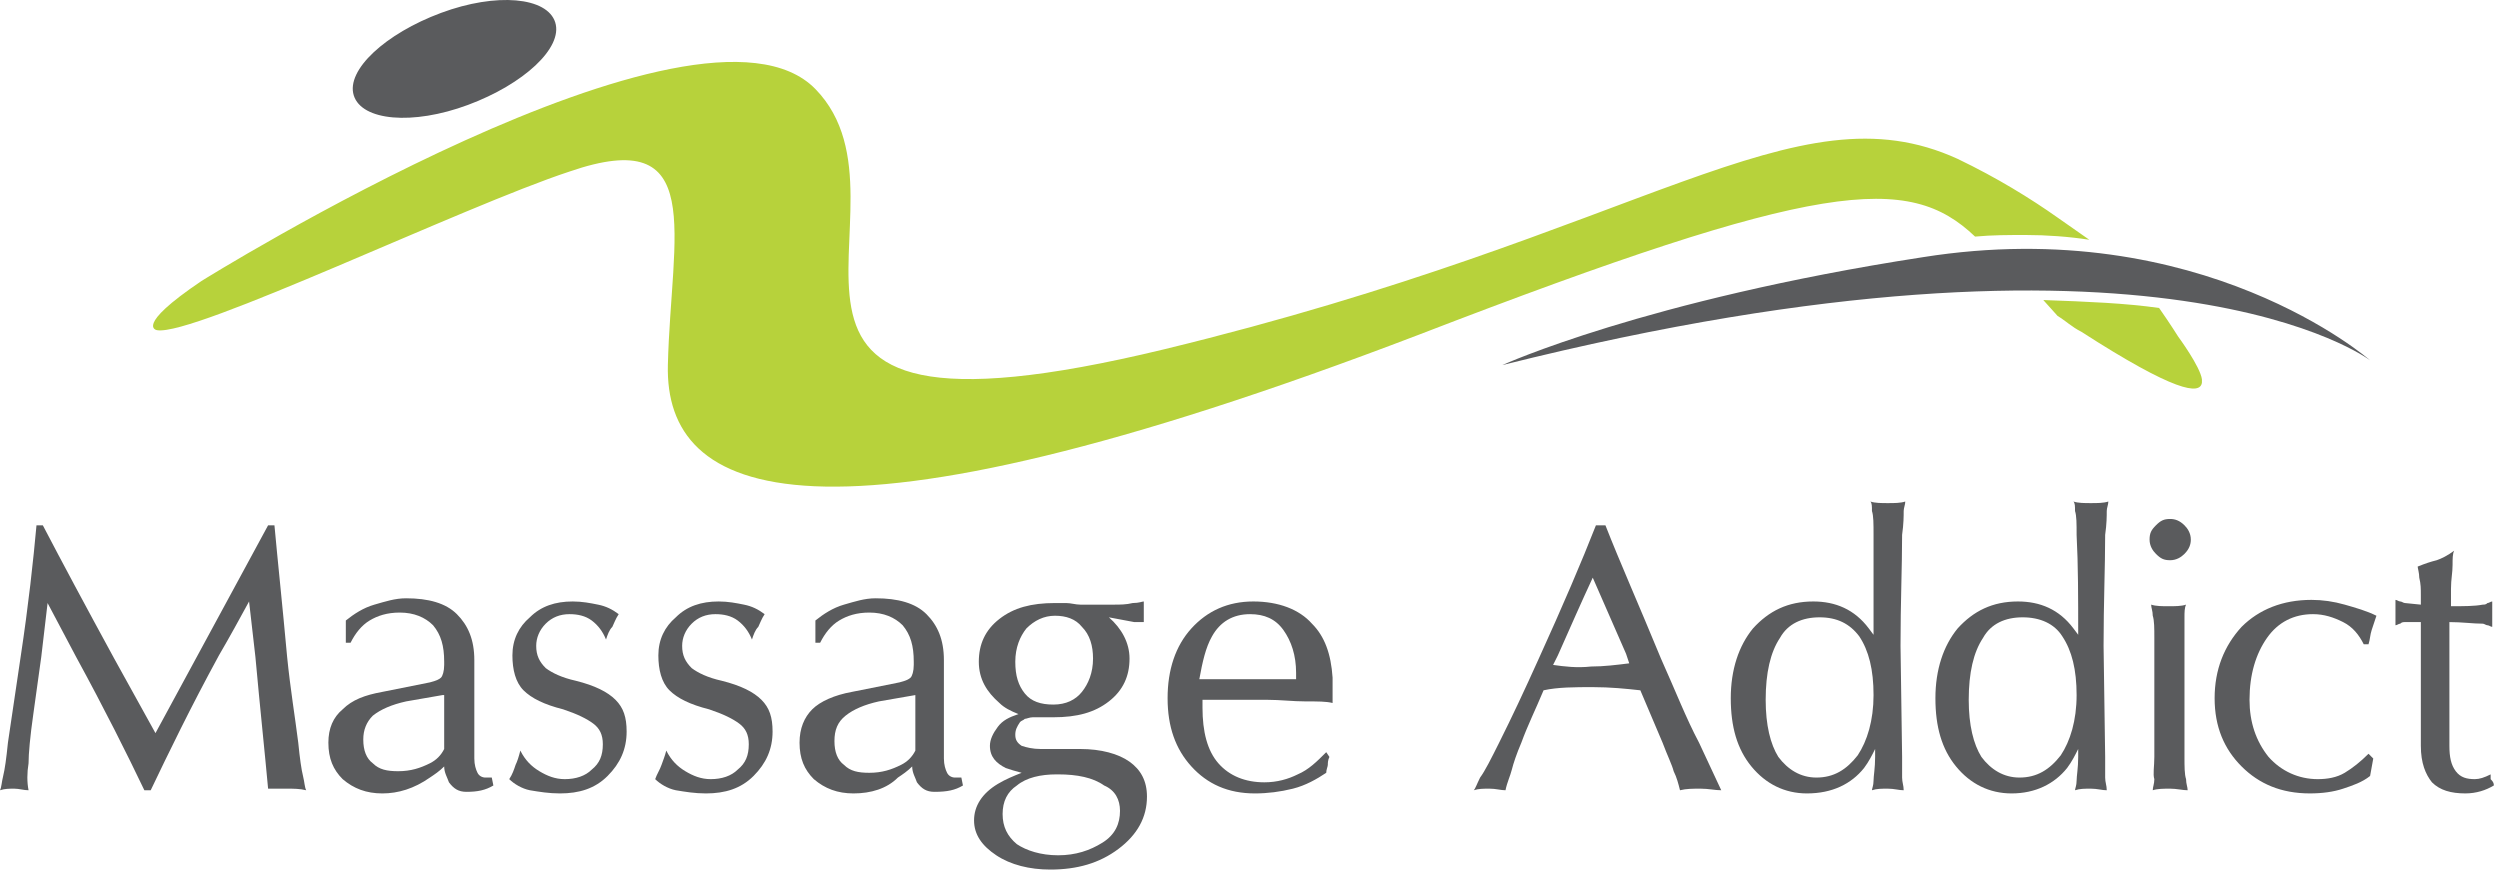
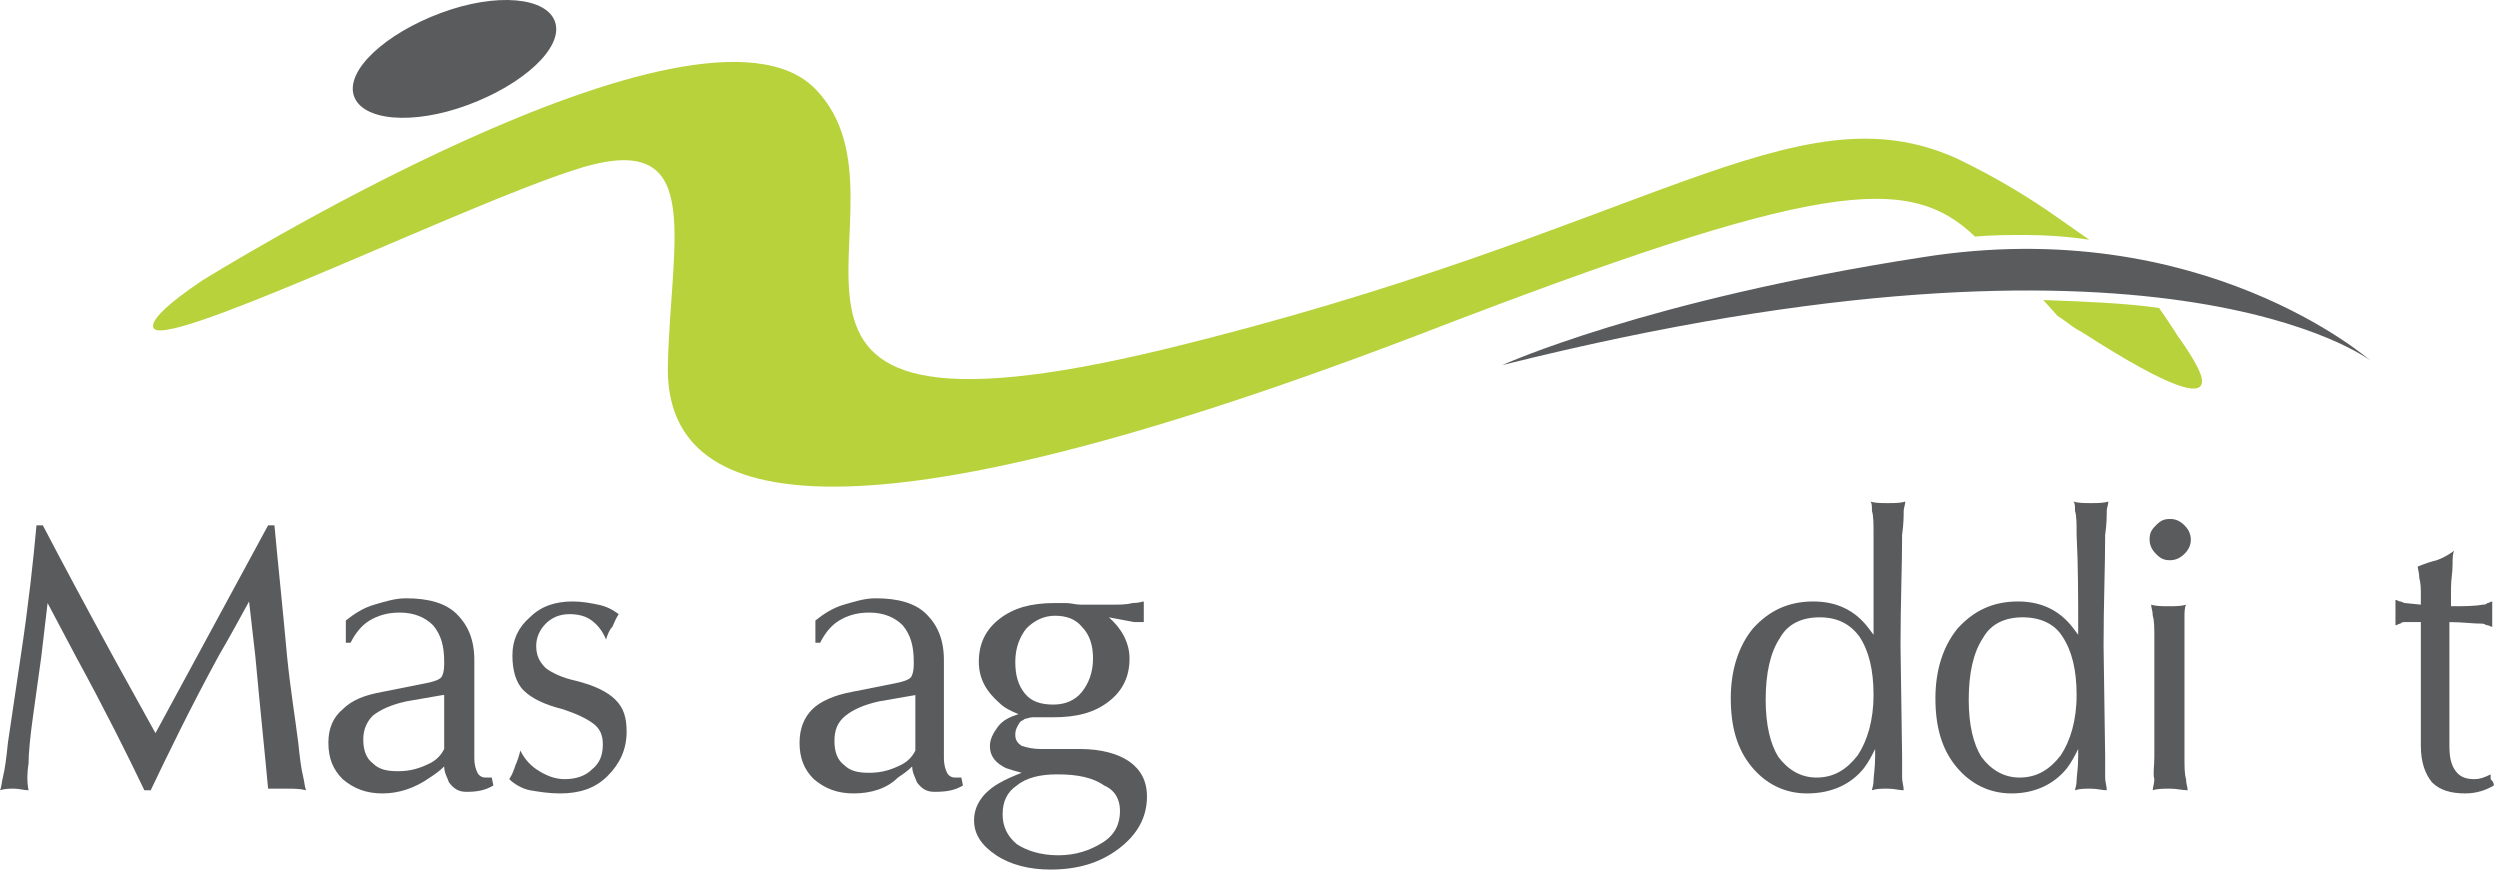
<svg xmlns="http://www.w3.org/2000/svg" width="230" height="80" viewBox="0 0 230 80" fill="none">
  <path d="M3.065 65.697C2.773 67.74 2.627 69.346 2.627 70.221C2.481 71.097 2.481 71.973 2.627 72.703C2.189 72.703 1.751 72.557 1.314 72.557C0.876 72.557 0.438 72.557 0 72.703C0.146 72.411 0.146 71.973 0.292 71.389C0.438 70.805 0.584 69.784 0.73 68.324L1.897 60.443C2.627 55.627 3.065 51.54 3.357 48.329H3.649H3.941C5.692 51.686 7.881 55.772 10.508 60.589L14.303 67.448L24.665 48.329H24.957H25.249C25.541 51.54 25.979 55.627 26.417 60.443C26.709 63.362 27.147 65.989 27.439 68.324C27.584 69.784 27.73 70.805 27.876 71.389C28.022 71.973 28.022 72.411 28.168 72.703C27.584 72.557 27.001 72.557 26.417 72.557C25.687 72.557 25.103 72.557 24.665 72.557C24.373 69.346 23.936 65.259 23.498 60.443L22.914 55.335C22.038 56.94 21.163 58.545 20.141 60.297C17.514 65.113 15.471 69.346 13.865 72.703H13.573H13.281C11.676 69.346 9.633 65.259 7.006 60.443L4.378 55.48L3.795 60.443L3.065 65.697Z" fill="#5A5B5D" />
  <path d="M40.719 63.946L37.362 64.529C36.049 64.821 35.027 65.259 34.298 65.843C33.714 66.427 33.422 67.156 33.422 68.032C33.422 69.054 33.714 69.784 34.298 70.222C34.881 70.805 35.611 70.951 36.633 70.951C37.8 70.951 38.676 70.659 39.552 70.222C40.136 69.93 40.573 69.492 40.865 68.908V63.946H40.719ZM35.173 72.995C33.714 72.995 32.546 72.557 31.524 71.681C30.649 70.805 30.211 69.784 30.211 68.324C30.211 67.011 30.649 65.989 31.524 65.259C32.4 64.383 33.568 63.946 35.173 63.654L39.552 62.778C40.136 62.632 40.428 62.486 40.573 62.34C40.719 62.194 40.865 61.756 40.865 61.173V60.881C40.865 59.421 40.573 58.4 39.844 57.524C39.114 56.794 38.092 56.356 36.779 56.356C35.611 56.356 34.735 56.648 34.006 57.086C33.276 57.524 32.692 58.254 32.254 59.129H31.816V57.086C32.546 56.502 33.422 55.918 34.444 55.627C35.465 55.335 36.341 55.043 37.362 55.043C39.406 55.043 41.011 55.481 42.033 56.502C43.054 57.524 43.638 58.837 43.638 60.735V69.784C43.638 70.367 43.784 70.805 43.93 71.097C44.076 71.389 44.368 71.535 44.66 71.535C44.952 71.535 45.098 71.535 45.244 71.535L45.39 72.265C44.66 72.703 43.93 72.849 42.909 72.849C42.179 72.849 41.741 72.557 41.303 71.973C41.157 71.535 40.865 71.097 40.865 70.513C40.428 70.951 39.99 71.243 39.552 71.535C38.092 72.557 36.633 72.995 35.173 72.995Z" fill="#5A5B5D" />
  <path d="M55.753 58.837C55.461 58.108 55.023 57.524 54.439 57.086C53.855 56.648 53.126 56.502 52.396 56.502C51.52 56.502 50.79 56.794 50.206 57.378C49.623 57.962 49.331 58.691 49.331 59.421C49.331 60.297 49.623 60.881 50.206 61.465C50.79 61.902 51.666 62.34 52.98 62.632C54.731 63.07 55.898 63.654 56.628 64.383C57.358 65.113 57.65 65.989 57.65 67.302C57.65 68.908 57.066 70.221 55.898 71.389C54.731 72.557 53.272 72.995 51.52 72.995C50.498 72.995 49.623 72.849 48.747 72.703C48.017 72.557 47.288 72.119 46.85 71.681C47.142 71.243 47.288 70.805 47.434 70.367C47.579 70.076 47.725 69.638 47.871 69.054C48.309 69.93 48.893 70.513 49.623 70.951C50.352 71.389 51.082 71.681 51.958 71.681C52.98 71.681 53.855 71.389 54.439 70.805C55.169 70.221 55.461 69.492 55.461 68.47C55.461 67.594 55.169 67.01 54.585 66.573C54.001 66.135 53.126 65.697 51.812 65.259C50.061 64.821 48.893 64.237 48.163 63.508C47.434 62.778 47.142 61.61 47.142 60.297C47.142 58.837 47.725 57.67 48.747 56.794C49.769 55.772 51.082 55.335 52.688 55.335C53.563 55.335 54.293 55.48 55.023 55.627C55.753 55.772 56.336 56.064 56.92 56.502C56.628 56.94 56.482 57.378 56.336 57.67C56.044 57.962 55.898 58.4 55.753 58.837Z" fill="#5A5B5D" />
-   <path d="M69.18 58.837C68.888 58.108 68.45 57.524 67.866 57.086C67.282 56.648 66.553 56.502 65.823 56.502C64.947 56.502 64.217 56.794 63.634 57.378C63.05 57.962 62.758 58.691 62.758 59.421C62.758 60.297 63.05 60.881 63.634 61.465C64.217 61.902 65.093 62.34 66.407 62.632C68.158 63.07 69.326 63.654 70.055 64.383C70.785 65.113 71.077 65.989 71.077 67.302C71.077 68.908 70.493 70.221 69.326 71.389C68.158 72.557 66.698 72.995 64.947 72.995C63.925 72.995 63.05 72.849 62.174 72.703C61.444 72.557 60.715 72.119 60.277 71.681C60.423 71.243 60.715 70.805 60.861 70.367C61.007 69.93 61.152 69.638 61.298 69.054C61.736 69.93 62.32 70.513 63.05 70.951C63.779 71.389 64.509 71.681 65.385 71.681C66.407 71.681 67.282 71.389 67.866 70.805C68.596 70.221 68.888 69.492 68.888 68.47C68.888 67.594 68.596 67.01 68.012 66.573C67.428 66.135 66.553 65.697 65.239 65.259C63.488 64.821 62.32 64.237 61.59 63.508C60.861 62.778 60.569 61.61 60.569 60.297C60.569 58.837 61.152 57.67 62.174 56.794C63.196 55.772 64.509 55.335 66.115 55.335C66.99 55.335 67.72 55.48 68.45 55.627C69.18 55.772 69.763 56.064 70.347 56.502C70.055 56.94 69.909 57.378 69.763 57.67C69.472 57.962 69.326 58.4 69.18 58.837Z" fill="#5A5B5D" />
  <path d="M84.212 63.946L80.856 64.529C79.542 64.821 78.52 65.259 77.791 65.843C77.061 66.427 76.769 67.156 76.769 68.178C76.769 69.2 77.061 69.93 77.645 70.367C78.228 70.951 78.958 71.097 79.98 71.097C81.147 71.097 82.023 70.805 82.899 70.367C83.483 70.076 83.921 69.638 84.212 69.054V63.946ZM78.52 72.995C77.061 72.995 75.893 72.557 74.872 71.681C73.996 70.805 73.558 69.784 73.558 68.324C73.558 67.011 73.996 65.989 74.726 65.259C75.455 64.529 76.769 63.946 78.374 63.654L82.753 62.778C83.337 62.632 83.629 62.486 83.775 62.34C83.921 62.194 84.066 61.756 84.066 61.173V60.881C84.066 59.421 83.775 58.4 83.045 57.524C82.315 56.794 81.293 56.356 79.98 56.356C78.812 56.356 77.936 56.648 77.207 57.086C76.477 57.524 75.893 58.254 75.455 59.129H75.017V57.086C75.747 56.502 76.623 55.918 77.645 55.627C78.666 55.335 79.542 55.043 80.564 55.043C82.607 55.043 84.212 55.481 85.234 56.502C86.256 57.524 86.839 58.837 86.839 60.735V69.784C86.839 70.367 86.985 70.805 87.131 71.097C87.277 71.389 87.569 71.535 87.861 71.535C88.153 71.535 88.299 71.535 88.445 71.535L88.591 72.265C87.861 72.703 87.131 72.849 85.964 72.849C85.234 72.849 84.796 72.557 84.358 71.973C84.212 71.535 83.921 71.097 83.921 70.513C83.483 70.951 83.045 71.243 82.607 71.535C81.585 72.557 80.126 72.995 78.52 72.995Z" fill="#5A5B5D" />
  <path d="M97.056 56.648C96.035 56.648 95.159 57.086 94.429 57.816C93.845 58.545 93.407 59.567 93.407 60.881C93.407 62.194 93.699 63.07 94.283 63.8C94.867 64.529 95.743 64.821 96.91 64.821C98.078 64.821 98.954 64.383 99.537 63.654C100.121 62.924 100.559 61.902 100.559 60.589C100.559 59.421 100.267 58.4 99.537 57.67C98.954 56.94 98.078 56.648 97.056 56.648ZM92.24 74.892C92.24 76.059 92.678 76.935 93.553 77.665C94.429 78.249 95.743 78.686 97.348 78.686C98.954 78.686 100.267 78.249 101.435 77.519C102.602 76.789 103.04 75.767 103.04 74.6C103.04 73.578 102.602 72.703 101.581 72.265C100.559 71.535 99.1 71.243 97.348 71.243H97.202C95.743 71.243 94.429 71.535 93.553 72.265C92.678 72.849 92.24 73.724 92.24 74.892ZM93.407 67.594C93.407 68.032 93.553 68.324 93.991 68.616C94.429 68.762 95.013 68.908 95.743 68.908H99.391C101.289 68.908 102.894 69.346 103.916 70.076C104.937 70.805 105.521 71.827 105.521 73.286C105.521 75.184 104.646 76.789 102.894 78.103C101.143 79.416 99.1 80 96.618 80C94.721 80 92.97 79.562 91.656 78.686C90.343 77.811 89.613 76.789 89.613 75.476C89.613 74.162 90.343 72.995 91.802 72.119C92.532 71.681 93.261 71.389 93.991 71.097C93.407 70.951 92.97 70.805 92.532 70.659C91.656 70.221 91.072 69.638 91.072 68.616C91.072 68.032 91.364 67.448 91.802 66.865C92.24 66.281 92.824 65.989 93.699 65.697C92.97 65.405 92.386 65.113 91.948 64.675C90.78 63.654 90.051 62.486 90.051 60.881C90.051 59.275 90.634 57.962 91.948 56.94C93.261 55.918 94.867 55.48 97.056 55.48C97.348 55.48 97.64 55.48 98.078 55.48C98.516 55.48 98.954 55.627 99.391 55.627C99.829 55.627 100.121 55.627 100.413 55.627H102.456C103.04 55.627 103.624 55.627 104.208 55.48C104.792 55.48 105.083 55.335 105.229 55.335C105.229 55.627 105.229 56.064 105.229 56.21C105.229 56.502 105.229 56.794 105.229 57.232H104.354L102.018 56.794C103.186 57.816 103.916 59.129 103.916 60.589C103.916 62.194 103.332 63.508 102.018 64.529C100.705 65.551 99.1 65.989 96.91 65.989H95.889C95.597 65.989 95.305 65.989 95.013 65.989C94.721 65.989 94.429 66.135 94.283 66.135C94.137 66.281 93.991 66.281 93.845 66.427C93.553 66.865 93.407 67.156 93.407 67.594Z" fill="#5A5B5D" />
-   <path d="M119.241 62.632V61.902C119.241 60.297 118.803 58.983 118.073 57.962C117.343 56.94 116.322 56.502 115.008 56.502C113.403 56.502 112.235 57.232 111.505 58.545C110.922 59.567 110.63 60.881 110.338 62.486H119.241V62.632ZM115.446 72.995C112.965 72.995 111.068 72.119 109.608 70.513C108.149 68.908 107.419 66.865 107.419 64.237C107.419 61.61 108.149 59.421 109.608 57.816C111.068 56.21 112.965 55.335 115.3 55.335C117.635 55.335 119.533 56.064 120.7 57.378C121.868 58.545 122.452 60.151 122.598 62.34C122.598 62.778 122.598 63.216 122.598 63.654V64.675C122.014 64.529 121.284 64.529 120.116 64.529C118.949 64.529 117.781 64.383 116.614 64.383H110.63V65.113C110.63 67.302 111.068 69.054 112.089 70.221C113.111 71.389 114.57 71.973 116.322 71.973C117.489 71.973 118.511 71.681 119.387 71.243C120.408 70.805 121.138 70.076 122.014 69.2L122.306 69.638C122.16 69.93 122.16 70.221 122.16 70.367C122.16 70.513 122.014 70.805 122.014 71.097C121.138 71.681 120.116 72.265 118.949 72.557C117.781 72.849 116.614 72.995 115.446 72.995Z" fill="#5A5B5D" />
-   <path d="M143.322 60.297L142.884 61.172C143.906 61.319 145.073 61.464 146.387 61.319C147.554 61.319 148.722 61.172 149.89 61.027L149.598 60.151L146.533 53.145C145.511 55.335 144.489 57.67 143.322 60.297ZM137.922 68.324C139.089 65.989 140.257 63.508 141.57 60.589C143.76 55.772 145.511 51.686 146.825 48.329H147.263H147.7C149.014 51.686 150.765 55.626 152.809 60.589C154.122 63.508 155.144 66.135 156.311 68.324L158.355 72.703C157.771 72.703 157.187 72.557 156.457 72.557C155.728 72.557 155.144 72.557 154.56 72.703C154.414 72.119 154.268 71.535 153.976 70.951C153.83 70.367 153.392 69.492 152.955 68.324L150.911 63.508C149.598 63.362 148.138 63.216 146.533 63.216C144.927 63.216 143.322 63.216 142.008 63.508C141.279 65.259 140.549 66.719 139.965 68.324C139.527 69.346 139.235 70.221 139.089 70.805C138.943 71.389 138.652 71.973 138.506 72.703C138.068 72.703 137.63 72.557 137.046 72.557C136.462 72.557 136.024 72.557 135.587 72.703C135.733 72.557 135.878 72.119 136.17 71.535C136.608 70.951 137.192 69.784 137.922 68.324Z" fill="#5A5B5D" />
  <path d="M167.404 56.794C165.799 56.794 164.485 57.378 163.755 58.691C162.88 60.005 162.442 61.902 162.442 64.383C162.442 66.719 162.88 68.47 163.609 69.638C164.485 70.805 165.653 71.535 167.112 71.535C168.718 71.535 169.885 70.805 170.907 69.492C171.783 68.178 172.366 66.281 172.366 63.946C172.366 61.61 171.929 59.859 171.053 58.545C170.177 57.378 169.01 56.794 167.404 56.794ZM166.237 72.995C164.193 72.995 162.442 72.119 161.128 70.513C159.815 68.908 159.231 66.865 159.231 64.237C159.231 61.61 159.961 59.421 161.274 57.816C162.734 56.21 164.485 55.335 166.82 55.335C168.864 55.335 170.615 56.064 171.929 57.816L172.366 58.4C172.366 55.043 172.366 51.978 172.366 49.205C172.366 48.183 172.366 47.453 172.22 47.016C172.22 46.578 172.22 46.286 172.075 46.14C172.512 46.286 173.096 46.286 173.68 46.286C174.264 46.286 174.848 46.286 175.285 46.14C175.285 46.432 175.139 46.724 175.139 47.016C175.139 47.453 175.139 48.183 174.994 49.205C174.994 52.124 174.848 55.48 174.848 59.421L174.994 69.638C174.994 70.513 174.994 71.097 174.994 71.535C174.994 71.973 175.139 72.265 175.139 72.703C174.702 72.703 174.264 72.557 173.68 72.557C173.096 72.557 172.658 72.557 172.22 72.703C172.22 72.557 172.366 72.265 172.366 71.827C172.366 71.389 172.512 70.659 172.512 69.638V68.908C172.221 69.492 171.929 70.076 171.491 70.659C170.323 72.119 168.572 72.995 166.237 72.995Z" fill="#5A5B5D" />
  <path d="M186.085 56.794C184.48 56.794 183.166 57.378 182.437 58.691C181.561 60.005 181.123 61.902 181.123 64.383C181.123 66.719 181.561 68.47 182.291 69.638C183.166 70.805 184.334 71.535 185.794 71.535C187.399 71.535 188.567 70.805 189.588 69.492C190.464 68.178 191.048 66.281 191.048 63.946C191.048 61.61 190.61 59.859 189.734 58.545C189.004 57.378 187.691 56.794 186.085 56.794ZM185.064 72.995C183.021 72.995 181.269 72.119 179.956 70.513C178.642 68.908 178.058 66.865 178.058 64.237C178.058 61.61 178.788 59.421 180.102 57.816C181.561 56.21 183.312 55.335 185.648 55.335C187.691 55.335 189.442 56.064 190.756 57.816L191.194 58.4C191.194 55.043 191.194 51.978 191.048 49.205C191.048 48.183 191.048 47.453 190.902 47.016C190.902 46.578 190.902 46.286 190.756 46.14C191.194 46.286 191.777 46.286 192.361 46.286C192.945 46.286 193.529 46.286 193.967 46.14C193.967 46.432 193.821 46.724 193.821 47.016C193.821 47.453 193.821 48.183 193.675 49.205C193.675 52.124 193.529 55.48 193.529 59.421L193.675 69.638C193.675 70.513 193.675 71.097 193.675 71.535C193.675 71.973 193.821 72.265 193.821 72.703C193.383 72.703 192.945 72.557 192.361 72.557C191.777 72.557 191.34 72.557 190.902 72.703C190.902 72.557 191.048 72.265 191.048 71.827C191.048 71.389 191.194 70.659 191.194 69.638V68.908C190.902 69.492 190.61 70.076 190.172 70.659C189.004 72.119 187.253 72.995 185.064 72.995Z" fill="#5A5B5D" />
  <path d="M198.199 69.638C198.199 68.032 198.199 66.135 198.199 64.092C198.199 62.048 198.199 60.297 198.199 58.691C198.199 57.816 198.199 57.086 198.053 56.648C198.053 56.21 197.907 55.918 197.907 55.627C198.345 55.773 198.929 55.773 199.513 55.773C200.097 55.773 200.68 55.773 201.118 55.627C200.972 55.918 200.972 56.356 200.972 56.794C200.972 57.232 200.972 57.816 200.972 58.691V64.092C200.972 66.135 200.972 68.032 200.972 69.638C200.972 70.513 200.972 71.243 201.118 71.681C201.118 72.119 201.264 72.411 201.264 72.703C200.826 72.703 200.242 72.557 199.659 72.557C199.075 72.557 198.491 72.557 198.053 72.703C198.053 72.411 198.199 72.119 198.199 71.681C198.053 71.243 198.199 70.513 198.199 69.638ZM199.659 47.745C200.097 47.745 200.534 47.891 200.972 48.329C201.264 48.621 201.556 49.059 201.556 49.643C201.556 50.08 201.41 50.518 200.972 50.956C200.68 51.248 200.242 51.54 199.659 51.54C199.075 51.54 198.783 51.394 198.345 50.956C198.053 50.664 197.761 50.226 197.761 49.643C197.761 49.059 197.907 48.767 198.345 48.329C198.783 47.891 199.075 47.745 199.659 47.745Z" fill="#5A5B5D" />
-   <path d="M218.34 69.784L218.048 71.389C217.319 71.973 216.443 72.265 215.567 72.557C214.692 72.849 213.67 72.994 212.502 72.994C209.875 72.994 207.832 72.119 206.227 70.513C204.621 68.908 203.745 66.865 203.745 64.237C203.745 61.61 204.621 59.421 206.227 57.67C207.832 56.064 210.021 55.189 212.648 55.189C213.67 55.189 214.692 55.334 215.713 55.626C216.735 55.918 217.757 56.21 218.632 56.648C218.486 57.086 218.34 57.524 218.194 57.962C218.048 58.4 218.048 58.837 217.903 59.275H217.465C217.027 58.4 216.443 57.67 215.567 57.232C214.692 56.794 213.816 56.502 212.794 56.502C211.043 56.502 209.583 57.232 208.562 58.691C207.54 60.151 206.956 62.048 206.956 64.383C206.956 66.427 207.54 68.178 208.708 69.638C209.875 70.951 211.481 71.681 213.232 71.681C214.108 71.681 214.984 71.535 215.713 71.097C216.443 70.659 217.173 70.075 217.903 69.346L218.34 69.784Z" fill="#5A5B5D" />
  <path d="M229.432 72.265C228.702 72.703 227.827 72.994 226.805 72.994C225.491 72.994 224.47 72.703 223.74 71.973C223.156 71.243 222.718 70.221 222.718 68.616V57.232C222.28 57.232 221.697 57.232 221.259 57.232C221.113 57.232 220.967 57.232 220.821 57.378C220.675 57.378 220.529 57.524 220.383 57.524C220.383 57.086 220.383 56.794 220.383 56.356C220.383 56.064 220.383 55.627 220.383 55.189C220.529 55.189 220.675 55.335 220.821 55.335C220.967 55.335 221.113 55.48 221.259 55.48L222.718 55.627V54.751C222.718 54.167 222.718 53.729 222.572 53.145C222.572 52.708 222.426 52.27 222.426 52.124C223.156 51.832 223.594 51.686 224.178 51.54C224.616 51.394 225.199 51.102 225.783 50.664C225.637 50.956 225.637 51.394 225.637 51.978C225.637 52.708 225.491 53.291 225.491 54.167V55.772C226.659 55.772 227.681 55.772 228.41 55.627C228.556 55.627 228.702 55.627 228.848 55.48C228.994 55.48 229.14 55.335 229.286 55.335C229.286 55.772 229.286 56.064 229.286 56.502C229.286 56.794 229.286 57.232 229.286 57.67C229.14 57.67 228.994 57.524 228.848 57.524C228.702 57.524 228.556 57.378 228.41 57.378C227.535 57.378 226.513 57.232 225.345 57.232V68.616C225.345 69.638 225.491 70.367 225.929 70.951C226.367 71.535 226.951 71.681 227.681 71.681C228.118 71.681 228.556 71.535 229.14 71.243C229.14 71.389 229.14 71.535 229.14 71.681C229.432 71.973 229.432 72.119 229.432 72.265Z" fill="#5A5B5D" />
  <path d="M192.215 22.058L189.296 20.015C186.815 18.263 183.75 16.366 180.101 14.615C165.068 7.755 151.641 21.328 107.127 32.129C62.466 42.929 85.672 19.139 75.018 8.193C64.363 -2.753 18.535 25.853 18.535 25.853C12.259 30.085 14.449 30.377 14.449 30.377C17.806 30.961 42.617 18.993 52.396 15.782C65.093 11.404 61.736 21.474 61.444 33.588C61.153 45.702 74.726 52.124 130.478 30.815C167.55 16.512 175.577 15.928 181.707 21.766C183.312 21.62 184.772 21.62 186.377 21.62C188.274 21.62 190.318 21.766 192.215 22.058Z" fill="#B7D23B" />
  <path d="M189.296 29.064C190.026 29.502 190.61 30.085 191.485 30.523C200.096 36.069 202.432 36.361 202.578 35.194V34.902C202.432 33.734 200.388 30.961 200.388 30.961C200.388 30.961 199.659 29.794 198.637 28.334C195.572 27.896 192.069 27.75 187.983 27.604L189.296 29.064Z" fill="#B7D23B" />
  <path d="M40.574 1.187C45.682 -0.71 50.352 -0.272 51.082 2.063C51.812 4.398 48.163 7.755 43.055 9.652C37.947 11.55 33.276 11.112 32.546 8.777C31.817 6.442 35.465 3.085 40.574 1.187Z" fill="#5A5B5D" />
  <path d="M138.214 33.588C138.214 33.588 151.349 27.604 176.89 23.663C202.577 19.577 218.048 33.15 218.048 33.15C218.048 33.15 198.783 18.409 138.214 33.588Z" fill="#5A5B5D" />
</svg>